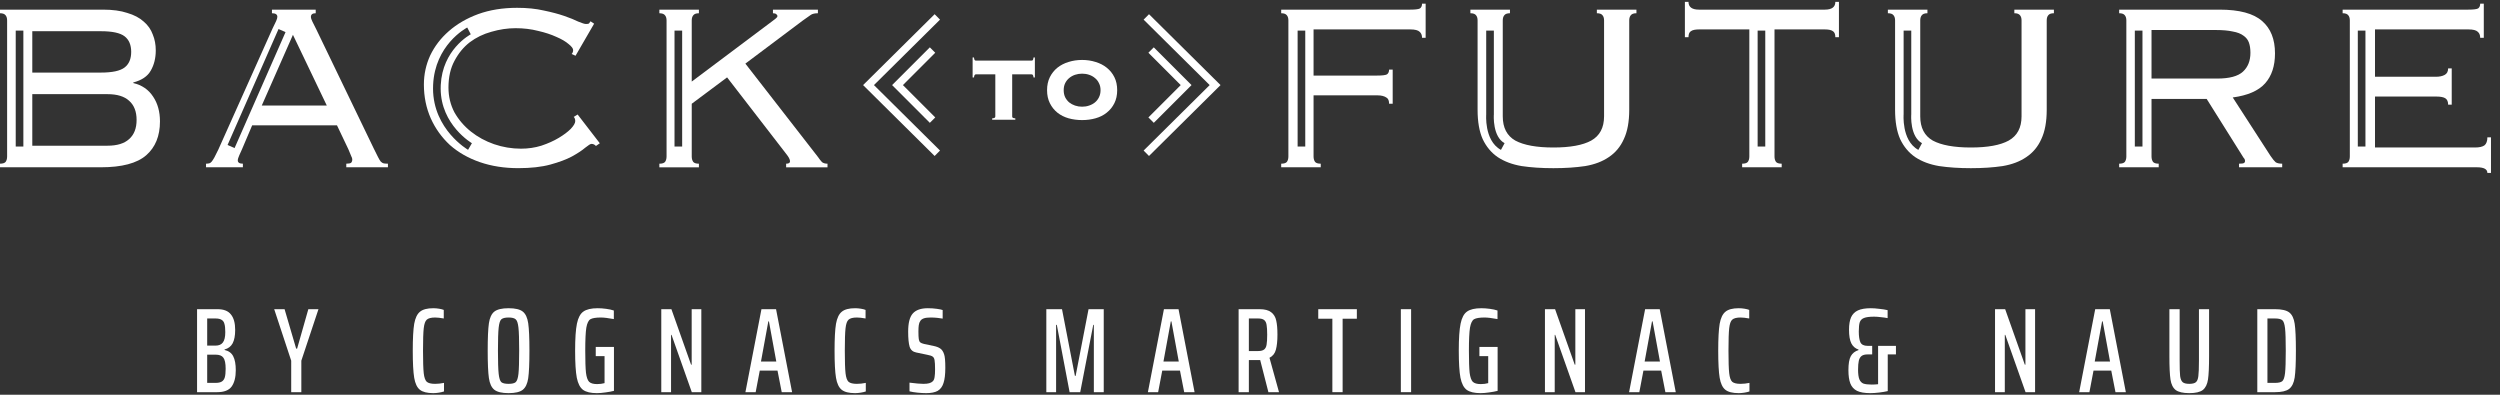
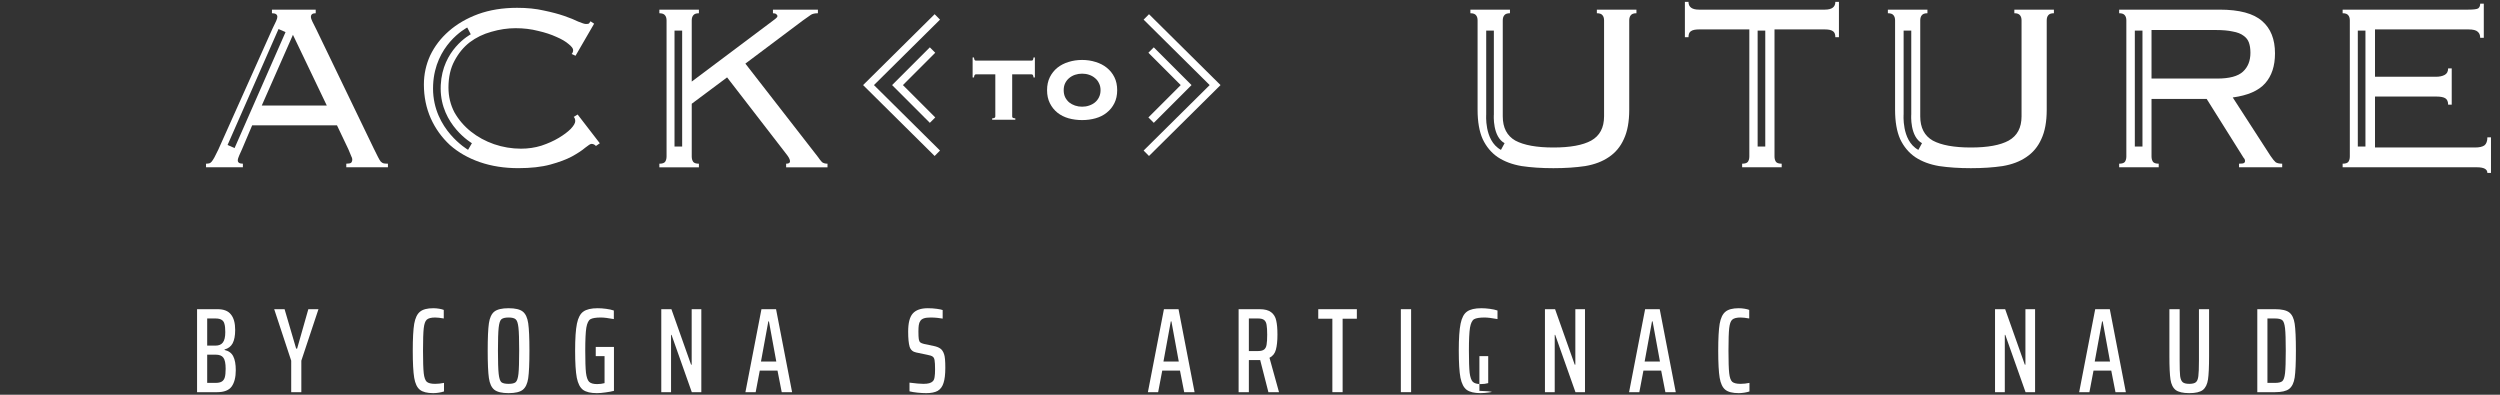
<svg xmlns="http://www.w3.org/2000/svg" width="228" height="36" viewBox="0 0 228 36" fill="none">
  <rect x="0" y="0" width="228" height="36" fill="#333333" stroke="none" />
  <path d="M205.866 28.198H207.483C208.091 28.198 208.524 28.297 208.781 28.495C209.037 28.693 209.202 29.037 209.276 29.529C209.349 30.02 209.386 30.838 209.386 31.982C209.386 33.118 209.349 33.932 209.276 34.424C209.202 34.915 209.034 35.263 208.77 35.469C208.513 35.667 208.084 35.766 207.483 35.766H205.866V28.198ZM207.483 34.919C207.798 34.919 208.018 34.867 208.143 34.765C208.267 34.662 208.352 34.416 208.396 34.028C208.44 33.639 208.462 32.957 208.462 31.982C208.462 31.006 208.44 30.324 208.396 29.936C208.352 29.547 208.267 29.301 208.143 29.199C208.018 29.096 207.798 29.045 207.483 29.045H206.79V34.919H207.483Z" fill="white" />
  <path d="M201.468 28.198V32.477C201.468 33.459 201.435 34.171 201.369 34.611C201.303 35.051 201.145 35.37 200.896 35.568C200.646 35.758 200.236 35.854 199.664 35.854C199.092 35.854 198.677 35.758 198.421 35.568C198.171 35.37 198.014 35.051 197.948 34.611C197.882 34.171 197.849 33.459 197.849 32.477V28.198H198.784V32.906C198.784 33.566 198.798 34.031 198.828 34.303C198.864 34.567 198.941 34.75 199.059 34.853C199.176 34.955 199.378 35.007 199.664 35.007C199.95 35.007 200.151 34.955 200.269 34.853C200.386 34.75 200.459 34.567 200.489 34.303C200.525 34.031 200.544 33.566 200.544 32.906V28.198H201.468Z" fill="white" />
  <path d="M192.931 35.766L192.546 33.797H190.929L190.555 35.766H189.62L191.083 28.198H192.414L193.877 35.766H192.931ZM191.765 29.309H191.71L191.039 32.972H192.436L191.765 29.309Z" fill="white" />
  <path d="M184.73 35.766L182.882 30.541H182.838V35.766H181.947V28.198H182.871L184.664 33.258H184.719V28.198H185.599V35.766H184.73Z" fill="white" />
-   <path d="M172.91 31.542V32.323H172.162V35.667C171.949 35.718 171.693 35.762 171.392 35.799C171.091 35.835 170.816 35.854 170.567 35.854C170.046 35.854 169.643 35.784 169.357 35.645C169.071 35.498 168.869 35.274 168.752 34.974C168.635 34.673 168.576 34.27 168.576 33.764C168.576 33.17 168.649 32.741 168.796 32.477C168.943 32.213 169.177 32.029 169.5 31.927V31.883C169.199 31.78 168.979 31.589 168.84 31.311C168.701 31.032 168.631 30.621 168.631 30.079C168.631 29.602 168.693 29.221 168.818 28.935C168.95 28.649 169.159 28.44 169.445 28.308C169.731 28.176 170.123 28.11 170.622 28.11C170.842 28.11 171.095 28.128 171.381 28.165C171.674 28.194 171.931 28.234 172.151 28.286V29.012C171.968 28.975 171.759 28.946 171.524 28.924C171.289 28.894 171.088 28.88 170.919 28.88C170.501 28.88 170.193 28.92 169.995 29.001C169.804 29.074 169.676 29.202 169.61 29.386C169.551 29.569 169.522 29.851 169.522 30.233C169.522 30.665 169.57 30.992 169.665 31.212C169.768 31.432 169.988 31.542 170.325 31.542H170.743V32.323H170.325C170.083 32.323 169.9 32.37 169.775 32.466C169.65 32.561 169.566 32.708 169.522 32.906C169.478 33.096 169.456 33.368 169.456 33.72C169.456 34.108 169.496 34.402 169.577 34.6C169.658 34.79 169.782 34.919 169.951 34.985C170.127 35.043 170.38 35.073 170.71 35.073C170.893 35.073 171.084 35.062 171.282 35.04V31.542H172.91Z" fill="white" />
  <path d="M159.551 35.7C159.426 35.744 159.272 35.78 159.089 35.81C158.905 35.839 158.733 35.854 158.572 35.854C158.014 35.854 157.607 35.751 157.351 35.546C157.094 35.34 156.922 34.977 156.834 34.457C156.746 33.929 156.702 33.104 156.702 31.982C156.702 30.874 156.746 30.057 156.834 29.529C156.929 29.001 157.105 28.634 157.362 28.429C157.618 28.216 158.022 28.11 158.572 28.11C158.748 28.11 158.924 28.124 159.1 28.154C159.283 28.183 159.426 28.22 159.529 28.264V29.045C159.206 28.986 158.942 28.957 158.737 28.957C158.377 28.957 158.124 29.023 157.978 29.155C157.838 29.279 157.747 29.54 157.703 29.936C157.659 30.324 157.637 31.006 157.637 31.982C157.637 32.957 157.659 33.643 157.703 34.039C157.747 34.427 157.838 34.688 157.978 34.82C158.124 34.944 158.377 35.007 158.737 35.007C159.001 35.007 159.272 34.977 159.551 34.919V35.7Z" fill="white" />
  <path d="M151.883 35.766L151.498 33.797H149.881L149.507 35.766H148.572L150.035 28.198H151.366L152.829 35.766H151.883ZM150.717 29.309H150.662L149.991 32.972H151.388L150.717 29.309Z" fill="white" />
  <path d="M143.682 35.766L141.834 30.541H141.79V35.766H140.899V28.198H141.823L143.616 33.258H143.671V28.198H144.551V35.766H143.682Z" fill="white" />
-   <path d="M134.922 32.477V31.641H136.583V35.645C136.363 35.703 136.106 35.751 135.813 35.788C135.527 35.832 135.263 35.854 135.021 35.854C134.464 35.854 134.046 35.755 133.767 35.557C133.496 35.359 133.305 34.992 133.195 34.457C133.092 33.914 133.041 33.089 133.041 31.982C133.041 30.874 133.096 30.053 133.206 29.518C133.316 28.982 133.51 28.616 133.789 28.418C134.075 28.212 134.511 28.11 135.098 28.11C135.34 28.11 135.597 28.128 135.868 28.165C136.147 28.201 136.381 28.253 136.572 28.319V29.1C136.051 29.004 135.659 28.957 135.395 28.957C134.94 28.957 134.621 29.008 134.438 29.111C134.262 29.213 134.137 29.47 134.064 29.881C133.998 30.284 133.965 30.984 133.965 31.982C133.965 32.913 133.987 33.584 134.031 33.995C134.082 34.398 134.178 34.673 134.317 34.82C134.464 34.959 134.706 35.029 135.043 35.029C135.292 35.029 135.52 34.999 135.725 34.941V32.477H134.922Z" fill="white" />
+   <path d="M134.922 32.477V31.641V35.645C136.363 35.703 136.106 35.751 135.813 35.788C135.527 35.832 135.263 35.854 135.021 35.854C134.464 35.854 134.046 35.755 133.767 35.557C133.496 35.359 133.305 34.992 133.195 34.457C133.092 33.914 133.041 33.089 133.041 31.982C133.041 30.874 133.096 30.053 133.206 29.518C133.316 28.982 133.51 28.616 133.789 28.418C134.075 28.212 134.511 28.11 135.098 28.11C135.34 28.11 135.597 28.128 135.868 28.165C136.147 28.201 136.381 28.253 136.572 28.319V29.1C136.051 29.004 135.659 28.957 135.395 28.957C134.94 28.957 134.621 29.008 134.438 29.111C134.262 29.213 134.137 29.47 134.064 29.881C133.998 30.284 133.965 30.984 133.965 31.982C133.965 32.913 133.987 33.584 134.031 33.995C134.082 34.398 134.178 34.673 134.317 34.82C134.464 34.959 134.706 35.029 135.043 35.029C135.292 35.029 135.52 34.999 135.725 34.941V32.477H134.922Z" fill="white" />
  <path d="M127.758 35.766V28.198H128.693V35.766H127.758Z" fill="white" />
  <path d="M121.512 35.766V29.067H120.225V28.198H123.745V29.067H122.447V35.766H121.512Z" fill="white" />
  <path d="M115.678 35.766L114.93 32.84H114.798H113.896V35.766H112.961V28.198H114.875C115.351 28.198 115.707 28.293 115.942 28.484C116.176 28.667 116.327 28.92 116.393 29.243C116.466 29.558 116.503 29.983 116.503 30.519C116.503 31.091 116.455 31.549 116.36 31.894C116.272 32.231 116.077 32.477 115.777 32.631L116.646 35.766H115.678ZM114.743 32.015C114.992 32.015 115.175 31.967 115.293 31.872C115.41 31.776 115.483 31.63 115.513 31.432C115.549 31.226 115.568 30.926 115.568 30.53C115.568 30.126 115.549 29.826 115.513 29.628C115.483 29.43 115.41 29.283 115.293 29.188C115.175 29.092 114.992 29.045 114.743 29.045H113.896V32.015H114.743Z" fill="white" />
  <path d="M107.999 35.766L107.614 33.797H105.997L105.623 35.766H104.688L106.151 28.198H107.482L108.945 35.766H107.999ZM106.833 29.309H106.778L106.107 32.972H107.504L106.833 29.309Z" fill="white" />
-   <path d="M99.759 35.766V29.628H99.704L98.516 35.766H97.548L96.382 29.628H96.316V35.766H95.425V28.198H96.855L98.032 34.281H98.098L99.275 28.198H100.661V35.766H99.759Z" fill="white" />
  <path d="M84.475 35.854C84.233 35.854 83.965 35.839 83.672 35.81C83.386 35.78 83.144 35.74 82.946 35.689V34.897C83.518 34.97 83.939 35.007 84.211 35.007C84.431 35.007 84.607 34.988 84.739 34.952C84.878 34.915 84.992 34.853 85.08 34.765C85.16 34.677 85.212 34.552 85.234 34.391C85.263 34.222 85.278 33.991 85.278 33.698C85.278 33.294 85.263 33.016 85.234 32.862C85.212 32.7 85.153 32.587 85.058 32.521C84.97 32.455 84.805 32.4 84.563 32.356L83.562 32.147C83.254 32.088 83.052 31.912 82.957 31.619C82.869 31.318 82.825 30.86 82.825 30.244C82.825 29.459 82.964 28.909 83.243 28.594C83.529 28.271 83.987 28.11 84.618 28.11C84.911 28.11 85.186 28.128 85.443 28.165C85.7 28.201 85.876 28.238 85.971 28.275V29.056C85.868 29.034 85.71 29.012 85.498 28.99C85.293 28.968 85.084 28.957 84.871 28.957C84.607 28.957 84.401 28.982 84.255 29.034C84.108 29.085 84.002 29.162 83.936 29.265C83.862 29.367 83.815 29.496 83.793 29.65C83.771 29.796 83.76 29.991 83.76 30.233C83.76 30.548 83.771 30.779 83.793 30.926C83.815 31.065 83.859 31.164 83.925 31.223C83.998 31.281 84.112 31.329 84.266 31.366L85.157 31.553C85.406 31.604 85.604 31.681 85.751 31.784C85.905 31.886 86.022 32.062 86.103 32.312C86.176 32.51 86.213 32.92 86.213 33.544C86.213 34.138 86.158 34.6 86.048 34.93C85.945 35.26 85.769 35.498 85.52 35.645C85.27 35.784 84.922 35.854 84.475 35.854Z" fill="white" />
-   <path d="M78.961 35.7C78.836 35.744 78.682 35.78 78.499 35.81C78.315 35.839 78.143 35.854 77.982 35.854C77.424 35.854 77.017 35.751 76.761 35.546C76.504 35.34 76.332 34.977 76.244 34.457C76.156 33.929 76.112 33.104 76.112 31.982C76.112 30.874 76.156 30.057 76.244 29.529C76.339 29.001 76.515 28.634 76.772 28.429C77.028 28.216 77.432 28.11 77.982 28.11C78.158 28.11 78.334 28.124 78.51 28.154C78.693 28.183 78.836 28.22 78.939 28.264V29.045C78.616 28.986 78.352 28.957 78.147 28.957C77.787 28.957 77.534 29.023 77.388 29.155C77.248 29.279 77.157 29.54 77.113 29.936C77.069 30.324 77.047 31.006 77.047 31.982C77.047 32.957 77.069 33.643 77.113 34.039C77.157 34.427 77.248 34.688 77.388 34.82C77.534 34.944 77.787 35.007 78.147 35.007C78.411 35.007 78.682 34.977 78.961 34.919V35.7Z" fill="white" />
  <path d="M71.293 35.766L70.908 33.797H69.291L68.917 35.766H67.982L69.445 28.198H70.776L72.239 35.766H71.293ZM70.127 29.309H70.072L69.401 32.972H70.798L70.127 29.309Z" fill="white" />
  <path d="M63.092 35.766L61.244 30.541H61.2V35.766H60.309V28.198H61.233L63.026 33.258H63.081V28.198H63.961V35.766H63.092Z" fill="white" />
  <path d="M54.332 32.477V31.641H55.993V35.645C55.773 35.703 55.516 35.751 55.223 35.788C54.937 35.832 54.673 35.854 54.431 35.854C53.873 35.854 53.456 35.755 53.177 35.557C52.906 35.359 52.715 34.992 52.605 34.457C52.502 33.914 52.451 33.089 52.451 31.982C52.451 30.874 52.506 30.053 52.616 29.518C52.726 28.982 52.92 28.616 53.199 28.418C53.485 28.212 53.921 28.11 54.508 28.11C54.75 28.11 55.007 28.128 55.278 28.165C55.556 28.201 55.791 28.253 55.982 28.319V29.1C55.461 29.004 55.069 28.957 54.805 28.957C54.35 28.957 54.031 29.008 53.848 29.111C53.672 29.213 53.547 29.47 53.474 29.881C53.408 30.284 53.375 30.984 53.375 31.982C53.375 32.913 53.397 33.584 53.441 33.995C53.492 34.398 53.587 34.673 53.727 34.82C53.873 34.959 54.115 35.029 54.453 35.029C54.702 35.029 54.929 34.999 55.135 34.941V32.477H54.332Z" fill="white" />
  <path d="M46.381 35.854C45.78 35.854 45.347 35.751 45.083 35.546C44.826 35.34 44.661 34.985 44.588 34.479C44.515 33.973 44.478 33.14 44.478 31.982C44.478 30.823 44.515 29.991 44.588 29.485C44.661 28.979 44.826 28.623 45.083 28.418C45.347 28.212 45.78 28.11 46.381 28.11C46.99 28.11 47.422 28.212 47.679 28.418C47.936 28.623 48.101 28.979 48.174 29.485C48.247 29.983 48.284 30.816 48.284 31.982C48.284 33.148 48.247 33.984 48.174 34.49C48.101 34.988 47.936 35.34 47.679 35.546C47.422 35.751 46.99 35.854 46.381 35.854ZM46.381 35.007C46.696 35.007 46.913 34.955 47.03 34.853C47.155 34.743 47.239 34.49 47.283 34.094C47.327 33.69 47.349 32.986 47.349 31.982C47.349 30.977 47.327 30.277 47.283 29.881C47.239 29.477 47.155 29.224 47.03 29.122C46.913 29.012 46.696 28.957 46.381 28.957C46.066 28.957 45.846 29.012 45.721 29.122C45.604 29.224 45.523 29.477 45.479 29.881C45.435 30.277 45.413 30.977 45.413 31.982C45.413 32.986 45.435 33.69 45.479 34.094C45.523 34.49 45.604 34.743 45.721 34.853C45.846 34.955 46.066 35.007 46.381 35.007Z" fill="white" />
  <path d="M40.493 35.7C40.368 35.744 40.214 35.78 40.031 35.81C39.847 35.839 39.675 35.854 39.514 35.854C38.956 35.854 38.55 35.751 38.293 35.546C38.036 35.34 37.864 34.977 37.776 34.457C37.688 33.929 37.644 33.104 37.644 31.982C37.644 30.874 37.688 30.057 37.776 29.529C37.871 29.001 38.047 28.634 38.304 28.429C38.56 28.216 38.964 28.11 39.514 28.11C39.69 28.11 39.866 28.124 40.042 28.154C40.225 28.183 40.368 28.22 40.471 28.264V29.045C40.148 28.986 39.884 28.957 39.679 28.957C39.319 28.957 39.066 29.023 38.92 29.155C38.781 29.279 38.689 29.54 38.645 29.936C38.601 30.324 38.579 31.006 38.579 31.982C38.579 32.957 38.601 33.643 38.645 34.039C38.689 34.427 38.781 34.688 38.92 34.82C39.066 34.944 39.319 35.007 39.679 35.007C39.943 35.007 40.214 34.977 40.493 34.919V35.7Z" fill="white" />
  <path d="M26.558 35.766V32.895L25.007 28.198H25.953L27.009 31.795H27.097L28.12 28.198H29.044L27.482 32.895V35.766H26.558Z" fill="white" />
  <path d="M17.972 28.198H19.842C20.407 28.198 20.814 28.359 21.063 28.682C21.32 28.997 21.448 29.466 21.448 30.09C21.448 30.61 21.371 31.017 21.217 31.311C21.063 31.597 20.817 31.784 20.48 31.872V31.916C20.861 32.004 21.125 32.198 21.272 32.499C21.426 32.799 21.503 33.221 21.503 33.764C21.503 34.402 21.378 34.897 21.129 35.249C20.88 35.593 20.439 35.766 19.809 35.766H17.972V28.198ZM19.655 31.52C19.963 31.52 20.186 31.424 20.326 31.234C20.473 31.043 20.546 30.728 20.546 30.288C20.546 29.958 20.52 29.708 20.469 29.54C20.425 29.364 20.337 29.239 20.205 29.166C20.08 29.085 19.897 29.045 19.655 29.045H18.896V31.52H19.655ZM19.666 34.919C19.908 34.919 20.095 34.878 20.227 34.798C20.359 34.717 20.451 34.589 20.502 34.413C20.553 34.229 20.579 33.969 20.579 33.632C20.579 33.14 20.509 32.803 20.37 32.62C20.238 32.436 20.003 32.345 19.666 32.345H18.896V34.919H19.666Z" fill="white" />
  <path d="M90.486 10.797C90.616 10.783 90.695 10.763 90.722 10.735C90.756 10.701 90.773 10.66 90.773 10.612V6.779H89.01C88.956 6.779 88.915 6.8 88.888 6.841C88.86 6.875 88.84 6.95 88.826 7.066H88.703V5.242H88.826C88.84 5.358 88.86 5.436 88.888 5.477C88.915 5.512 88.956 5.529 89.01 5.529H94.074C94.129 5.529 94.169 5.512 94.197 5.477C94.224 5.436 94.245 5.358 94.258 5.242H94.381V7.066H94.258C94.245 6.95 94.224 6.875 94.197 6.841C94.169 6.8 94.129 6.779 94.074 6.779H92.311V10.612C92.311 10.66 92.325 10.701 92.352 10.735C92.386 10.763 92.468 10.783 92.598 10.797V10.92H90.486V10.797ZM98.689 5.467C99.127 5.467 99.537 5.529 99.919 5.652C100.309 5.768 100.647 5.942 100.934 6.174C101.228 6.407 101.46 6.694 101.631 7.035C101.802 7.377 101.887 7.773 101.887 8.224C101.887 8.675 101.802 9.072 101.631 9.413C101.46 9.755 101.228 10.042 100.934 10.274C100.647 10.507 100.309 10.677 99.919 10.787C99.537 10.896 99.127 10.951 98.689 10.951C98.252 10.951 97.839 10.896 97.449 10.787C97.067 10.677 96.728 10.507 96.435 10.274C96.148 10.042 95.919 9.755 95.748 9.413C95.577 9.072 95.492 8.675 95.492 8.224C95.492 7.773 95.577 7.377 95.748 7.035C95.919 6.694 96.148 6.407 96.435 6.174C96.728 5.942 97.067 5.768 97.449 5.652C97.839 5.529 98.252 5.467 98.689 5.467ZM98.689 6.718C98.464 6.718 98.249 6.752 98.044 6.82C97.846 6.888 97.668 6.987 97.511 7.117C97.361 7.24 97.237 7.397 97.142 7.589C97.053 7.773 97.009 7.985 97.009 8.224C97.009 8.463 97.053 8.679 97.142 8.87C97.237 9.054 97.361 9.212 97.511 9.341C97.668 9.464 97.846 9.56 98.044 9.628C98.249 9.697 98.464 9.731 98.689 9.731C98.915 9.731 99.127 9.697 99.325 9.628C99.53 9.56 99.708 9.464 99.858 9.341C100.015 9.212 100.138 9.054 100.227 8.87C100.323 8.679 100.37 8.463 100.37 8.224C100.37 7.985 100.323 7.773 100.227 7.589C100.138 7.397 100.015 7.24 99.858 7.117C99.708 6.987 99.53 6.888 99.325 6.82C99.127 6.752 98.915 6.718 98.689 6.718Z" fill="white" />
-   <path d="M9.396 0.879C10.27 0.879 11.008 0.979 11.609 1.18C12.229 1.362 12.73 1.626 13.112 1.973C13.495 2.301 13.769 2.692 13.933 3.147C14.115 3.585 14.206 4.067 14.206 4.596C14.206 5.306 14.051 5.927 13.741 6.455C13.45 6.965 12.921 7.32 12.156 7.521V7.575C12.94 7.757 13.541 8.168 13.96 8.806C14.379 9.425 14.589 10.181 14.589 11.074C14.589 12.404 14.169 13.433 13.331 14.162C12.493 14.891 11.117 15.256 9.204 15.256H-0.007V14.928C0.248 14.928 0.422 14.873 0.513 14.764C0.604 14.636 0.649 14.472 0.649 14.271V1.863C0.649 1.663 0.604 1.508 0.513 1.398C0.422 1.271 0.248 1.207 -0.007 1.207V0.879H9.396ZM1.434 2.788V13.363H2.131V2.788H1.434ZM2.945 13.288H9.806C10.68 13.288 11.336 13.087 11.773 12.687C12.229 12.286 12.457 11.703 12.457 10.938C12.457 10.172 12.229 9.588 11.773 9.188C11.336 8.787 10.68 8.587 9.806 8.587H2.945V13.288ZM2.945 6.619H9.204C10.242 6.619 10.962 6.464 11.363 6.154C11.764 5.845 11.965 5.37 11.965 4.732C11.965 4.095 11.764 3.621 11.363 3.312C10.962 3.002 10.243 2.847 9.204 2.847H2.945V6.619Z" fill="white" />
  <path d="M63.741 1.209C63.486 1.209 63.314 1.273 63.223 1.4C63.132 1.509 63.086 1.665 63.086 1.865V7.44L70.52 1.865C70.648 1.774 70.738 1.701 70.793 1.646C70.866 1.592 70.902 1.528 70.902 1.455C70.902 1.4 70.866 1.345 70.793 1.291C70.738 1.236 70.638 1.209 70.493 1.209V0.881H74.593V1.209C74.319 1.209 74.11 1.254 73.964 1.345C73.818 1.437 73.572 1.61 73.225 1.865L67.978 5.801L74.565 14.273C74.729 14.51 74.866 14.683 74.975 14.793C75.103 14.884 75.267 14.929 75.468 14.929V15.258H71.695V14.929C71.932 14.929 72.051 14.857 72.051 14.711C72.051 14.547 71.932 14.319 71.695 14.027L66.311 7.057L63.086 9.463V14.273C63.086 14.474 63.132 14.638 63.223 14.765C63.314 14.875 63.486 14.929 63.741 14.929V15.258H60.134V14.929C60.389 14.929 60.562 14.875 60.653 14.765C60.744 14.638 60.79 14.473 60.79 14.273V1.865C60.79 1.665 60.744 1.509 60.653 1.4C60.562 1.273 60.389 1.209 60.134 1.209V0.881H63.741V1.209ZM61.516 2.788V13.363H62.213V2.788H61.516Z" fill="white" />
  <path d="M47.159 0.713C48.07 0.713 48.881 0.795 49.592 0.959C50.302 1.105 50.923 1.269 51.451 1.451C51.979 1.633 52.407 1.806 52.735 1.97C53.082 2.115 53.319 2.188 53.446 2.188C53.592 2.188 53.683 2.17 53.72 2.134C53.756 2.079 53.802 2.015 53.856 1.942L54.184 2.161L52.489 5.086L52.134 4.922C52.225 4.831 52.27 4.712 52.27 4.566C52.27 4.421 52.133 4.239 51.86 4.021C51.587 3.784 51.214 3.565 50.74 3.364C50.267 3.146 49.711 2.963 49.073 2.817C48.435 2.653 47.751 2.571 47.023 2.571C46.294 2.571 45.556 2.681 44.809 2.899C44.08 3.1 43.424 3.419 42.841 3.856C42.276 4.294 41.812 4.859 41.447 5.551C41.083 6.225 40.9 7.036 40.9 7.983C40.9 8.803 41.083 9.56 41.447 10.252C41.83 10.926 42.331 11.509 42.95 12.001C43.57 12.493 44.271 12.876 45.055 13.149C45.856 13.423 46.676 13.559 47.515 13.56C48.17 13.56 48.79 13.468 49.373 13.286C49.974 13.086 50.503 12.848 50.959 12.575C51.414 12.302 51.779 12.028 52.052 11.755C52.325 11.463 52.462 11.227 52.462 11.045C52.462 10.881 52.416 10.753 52.325 10.662L52.681 10.443L54.703 13.067L54.348 13.313C54.238 13.186 54.102 13.122 53.938 13.122C53.847 13.122 53.656 13.241 53.364 13.477C53.091 13.714 52.69 13.978 52.161 14.27C51.651 14.543 50.995 14.789 50.193 15.008C49.392 15.226 48.416 15.336 47.269 15.336C45.993 15.336 44.827 15.153 43.77 14.789C42.714 14.425 41.802 13.906 41.037 13.231C40.29 12.539 39.707 11.728 39.288 10.799C38.869 9.851 38.659 8.821 38.659 7.71C38.659 6.781 38.851 5.897 39.233 5.059C39.634 4.22 40.199 3.482 40.928 2.845C41.675 2.189 42.568 1.67 43.606 1.287C44.663 0.904 45.847 0.713 47.159 0.713ZM42.612 2.51H42.611C42.611 2.51 42.609 2.511 42.608 2.512C42.606 2.513 42.603 2.514 42.6 2.516C42.592 2.519 42.582 2.525 42.569 2.532C42.544 2.546 42.509 2.566 42.466 2.593C42.378 2.646 42.254 2.726 42.108 2.832C41.817 3.044 41.43 3.368 41.043 3.813C40.315 4.654 39.589 5.93 39.502 7.711L39.493 8.074C39.495 9.95 40.297 11.35 41.089 12.273C41.485 12.733 41.88 13.078 42.178 13.309C42.326 13.424 42.451 13.511 42.54 13.57C42.584 13.6 42.62 13.622 42.645 13.638C42.658 13.645 42.668 13.651 42.675 13.655C42.678 13.657 42.681 13.659 42.684 13.66C42.684 13.661 42.686 13.662 42.687 13.662L42.688 13.663L43.038 13.06L43.033 13.057C43.029 13.054 43.022 13.05 43.013 13.044C42.994 13.032 42.964 13.013 42.926 12.988C42.85 12.938 42.739 12.86 42.605 12.757C42.337 12.549 41.977 12.236 41.618 11.818C40.9 10.982 40.192 9.737 40.19 8.073L40.198 7.747C40.276 6.148 40.923 5.016 41.569 4.271C41.915 3.872 42.262 3.583 42.52 3.396C42.648 3.302 42.755 3.233 42.827 3.189C42.863 3.168 42.891 3.152 42.909 3.142C42.918 3.137 42.925 3.133 42.929 3.131C42.93 3.13 42.932 3.129 42.933 3.129L42.773 2.819C42.627 2.537 42.614 2.511 42.612 2.509V2.51Z" fill="white" />
-   <path d="M130.019 3.448H129.691C129.691 3.211 129.618 3.029 129.473 2.901C129.327 2.756 129.044 2.683 128.625 2.683H119.797V6.892H125.591C126.065 6.892 126.366 6.855 126.493 6.782C126.621 6.691 126.685 6.545 126.685 6.345H127.013V9.461H126.685C126.685 9.188 126.612 9.005 126.466 8.914C126.265 8.768 125.983 8.695 125.618 8.695H119.797V14.271C119.797 14.472 119.842 14.636 119.934 14.764C120.025 14.873 120.197 14.928 120.452 14.928V15.256H116.845V14.928C117.1 14.928 117.273 14.873 117.364 14.764C117.455 14.636 117.501 14.472 117.501 14.271V1.862C117.501 1.662 117.455 1.508 117.364 1.398C117.273 1.271 117.1 1.207 116.845 1.207V0.879H128.598C129.071 0.879 129.372 0.842 129.5 0.77C129.627 0.678 129.691 0.532 129.691 0.332H130.019V3.448ZM118.343 2.788V13.363H119.04V2.788H118.343Z" fill="white" />
  <path d="M137.708 1.207C137.453 1.207 137.28 1.271 137.189 1.398C137.098 1.508 137.052 1.663 137.052 1.863V10.609C137.052 11.648 137.435 12.386 138.2 12.823C138.983 13.242 140.141 13.452 141.671 13.452C143.202 13.452 144.349 13.242 145.115 12.823C145.898 12.386 146.29 11.648 146.291 10.609V1.863C146.291 1.663 146.245 1.508 146.154 1.398C146.063 1.271 145.889 1.207 145.634 1.207V0.879H149.243V1.207C148.988 1.207 148.814 1.271 148.723 1.398C148.632 1.508 148.586 1.663 148.586 1.863V10.008C148.586 11.101 148.422 11.994 148.094 12.687C147.785 13.379 147.329 13.925 146.728 14.326C146.145 14.727 145.425 15.001 144.569 15.146C143.712 15.274 142.746 15.338 141.671 15.338C140.596 15.338 139.63 15.274 138.774 15.146C137.918 15.001 137.189 14.727 136.587 14.326C136.004 13.925 135.549 13.379 135.221 12.687C134.911 11.994 134.756 11.101 134.756 10.008V1.863C134.756 1.663 134.711 1.508 134.62 1.398C134.529 1.271 134.355 1.207 134.1 1.207V0.879H137.708V1.207ZM135.542 2.788V10.415C135.542 10.42 135.542 10.428 135.542 10.438C135.54 10.456 135.539 10.483 135.538 10.517C135.535 10.584 135.533 10.68 135.536 10.796C135.54 11.028 135.562 11.348 135.628 11.693C135.758 12.367 136.078 13.233 136.887 13.67L137.053 13.363L137.218 13.057C136.691 12.772 136.43 12.172 136.313 11.562C136.256 11.265 136.237 10.987 136.233 10.782C136.231 10.68 136.232 10.597 136.234 10.541C136.235 10.513 136.236 10.491 136.237 10.477C136.237 10.471 136.238 10.466 136.238 10.463C136.238 10.461 136.239 10.46 136.239 10.46L136.24 10.446V2.788H135.542Z" fill="white" />
  <path d="M175.782 1.207C175.527 1.207 175.354 1.271 175.263 1.398C175.172 1.508 175.126 1.663 175.126 1.863V10.609C175.126 11.648 175.509 12.386 176.274 12.823C177.057 13.242 178.215 13.452 179.746 13.452C181.276 13.452 182.424 13.242 183.189 12.823C183.972 12.386 184.365 11.648 184.365 10.609V1.863C184.365 1.663 184.319 1.508 184.228 1.398C184.137 1.271 183.964 1.207 183.708 1.207V0.879H187.317V1.207C187.062 1.207 186.888 1.271 186.797 1.398C186.706 1.508 186.661 1.663 186.661 1.863V10.008C186.661 11.101 186.496 11.994 186.168 12.687C185.859 13.379 185.403 13.925 184.802 14.326C184.219 14.727 183.499 15.001 182.643 15.146C181.787 15.274 180.821 15.338 179.746 15.338C178.671 15.338 177.705 15.274 176.848 15.146C175.992 15.001 175.263 14.727 174.662 14.326C174.079 13.925 173.623 13.379 173.295 12.687C172.986 11.994 172.831 11.101 172.831 10.008V1.863C172.831 1.663 172.785 1.508 172.694 1.398C172.603 1.271 172.429 1.207 172.174 1.207V0.879H175.782V1.207ZM173.61 2.788V10.415C173.609 10.42 173.609 10.428 173.609 10.438C173.608 10.456 173.606 10.483 173.605 10.517C173.603 10.584 173.601 10.68 173.603 10.796C173.608 11.028 173.629 11.348 173.696 11.693C173.825 12.367 174.145 13.232 174.954 13.67L175.121 13.363L175.286 13.057C174.759 12.772 174.498 12.172 174.38 11.562C174.323 11.265 174.305 10.987 174.3 10.782C174.298 10.68 174.299 10.597 174.301 10.541C174.302 10.513 174.303 10.491 174.304 10.477C174.305 10.471 174.305 10.466 174.305 10.463C174.305 10.461 174.306 10.46 174.306 10.46L174.307 10.446V2.788H173.61Z" fill="white" />
  <path d="M153.99 0.168C153.99 0.642 154.309 0.879 154.946 0.879H166.427C167.064 0.879 167.383 0.642 167.383 0.168H167.711V3.394H167.383C167.383 3.12 167.31 2.938 167.164 2.847C167.018 2.737 166.773 2.683 166.427 2.683H161.835V14.271C161.835 14.472 161.88 14.636 161.971 14.764C162.062 14.873 162.235 14.928 162.49 14.928V15.256H158.883V14.928C159.138 14.928 159.311 14.873 159.402 14.764C159.493 14.636 159.539 14.472 159.539 14.271V2.683H154.946C154.6 2.683 154.355 2.737 154.209 2.847C154.063 2.938 153.99 3.12 153.99 3.394H153.662V0.168H153.99ZM160.296 2.788V13.363H160.993V2.788H160.296Z" fill="white" />
  <path d="M202.423 0.879C204.227 0.879 205.521 1.226 206.304 1.918C207.088 2.592 207.48 3.576 207.48 4.869C207.48 6.017 207.179 6.928 206.578 7.603C205.976 8.277 204.993 8.705 203.626 8.888L207.07 14.217C207.27 14.508 207.425 14.7 207.535 14.791C207.662 14.882 207.863 14.928 208.136 14.928V15.256H204.2V14.928C204.436 14.928 204.582 14.909 204.637 14.873C204.71 14.837 204.747 14.773 204.747 14.682C204.747 14.572 204.701 14.472 204.61 14.381L201.249 9.024H196.219V14.271C196.219 14.472 196.265 14.636 196.356 14.764C196.447 14.873 196.62 14.928 196.875 14.928V15.256H193.267V14.928C193.522 14.928 193.696 14.873 193.787 14.764C193.878 14.636 193.923 14.472 193.923 14.271V1.863C193.923 1.663 193.878 1.508 193.787 1.398C193.696 1.271 193.522 1.207 193.267 1.207V0.879H202.423ZM194.696 2.788V13.363H195.393V2.788H194.696ZM196.219 7.165H202.205C203.316 7.165 204.1 6.956 204.555 6.537C205.011 6.118 205.239 5.543 205.239 4.814C205.239 4.45 205.193 4.141 205.102 3.886C205.011 3.631 204.847 3.421 204.61 3.257C204.373 3.075 204.045 2.947 203.626 2.874C203.226 2.783 202.706 2.737 202.068 2.737H196.219V7.165Z" fill="white" />
  <path d="M226.522 3.448H226.194C226.194 3.211 226.121 3.029 225.975 2.901C225.829 2.756 225.547 2.683 225.127 2.683H216.6V7.001H222.148C222.476 7.001 222.74 6.946 222.941 6.837C223.159 6.728 223.269 6.528 223.269 6.236H223.597V9.543H223.269C223.269 9.27 223.187 9.078 223.023 8.969C222.859 8.86 222.585 8.805 222.203 8.805H216.6V13.451H225.729C226.112 13.451 226.394 13.388 226.577 13.261C226.759 13.115 226.849 12.869 226.849 12.523H227.177V15.774H226.849C226.849 15.428 226.53 15.256 225.893 15.256H213.648V14.928C213.903 14.928 214.076 14.873 214.167 14.764C214.259 14.636 214.304 14.472 214.304 14.271V1.862C214.304 1.662 214.258 1.508 214.167 1.398C214.076 1.271 213.903 1.207 213.648 1.207V0.879H225.1C225.574 0.879 225.875 0.842 226.002 0.77C226.13 0.678 226.194 0.532 226.194 0.332H226.522V3.448ZM215.032 2.788V13.363H215.729V2.788H215.032Z" fill="white" />
  <path d="M28.793 1.207C28.501 1.207 28.355 1.317 28.355 1.535C28.355 1.644 28.401 1.791 28.492 1.973C28.583 2.137 28.702 2.373 28.848 2.683L34.096 13.562C34.26 13.889 34.386 14.144 34.477 14.326C34.569 14.508 34.651 14.645 34.724 14.736C34.815 14.827 34.906 14.882 34.997 14.9C35.088 14.919 35.216 14.928 35.38 14.928V15.256H31.581V14.928C31.799 14.928 31.945 14.9 32.018 14.846C32.09 14.773 32.127 14.672 32.127 14.545C32.127 14.454 32.099 14.363 32.045 14.271C32.008 14.162 31.918 13.944 31.773 13.616L30.733 11.43H22.998L22.069 13.616C21.997 13.78 21.914 13.962 21.823 14.162C21.732 14.362 21.687 14.518 21.686 14.627C21.686 14.827 21.842 14.928 22.151 14.928V15.256H18.789V14.928C18.898 14.928 18.99 14.919 19.062 14.9C19.154 14.882 19.236 14.827 19.309 14.736C19.381 14.645 19.464 14.517 19.555 14.354C19.646 14.171 19.765 13.935 19.91 13.644L24.856 2.601C25.002 2.291 25.112 2.064 25.185 1.918C25.257 1.754 25.294 1.626 25.294 1.535C25.294 1.317 25.13 1.207 24.802 1.207V0.879H28.793V1.207ZM20.754 13.223L21.393 13.504L26.041 2.929L25.402 2.647L20.754 13.223ZM23.873 9.625H29.804L26.716 3.175L23.873 9.625Z" fill="white" />
  <path d="M85.484 1.543L79.209 7.76L85.484 13.978" stroke="white" stroke-width="0.697" />
  <path d="M85.048 4.564L81.853 7.76L85.048 10.956" stroke="white" stroke-width="0.697" />
  <path d="M104.543 1.543L110.818 7.76L104.543 13.978" stroke="white" stroke-width="0.697" />
  <path d="M104.979 4.564L108.175 7.76L104.979 10.956" stroke="white" stroke-width="0.697" />
</svg>